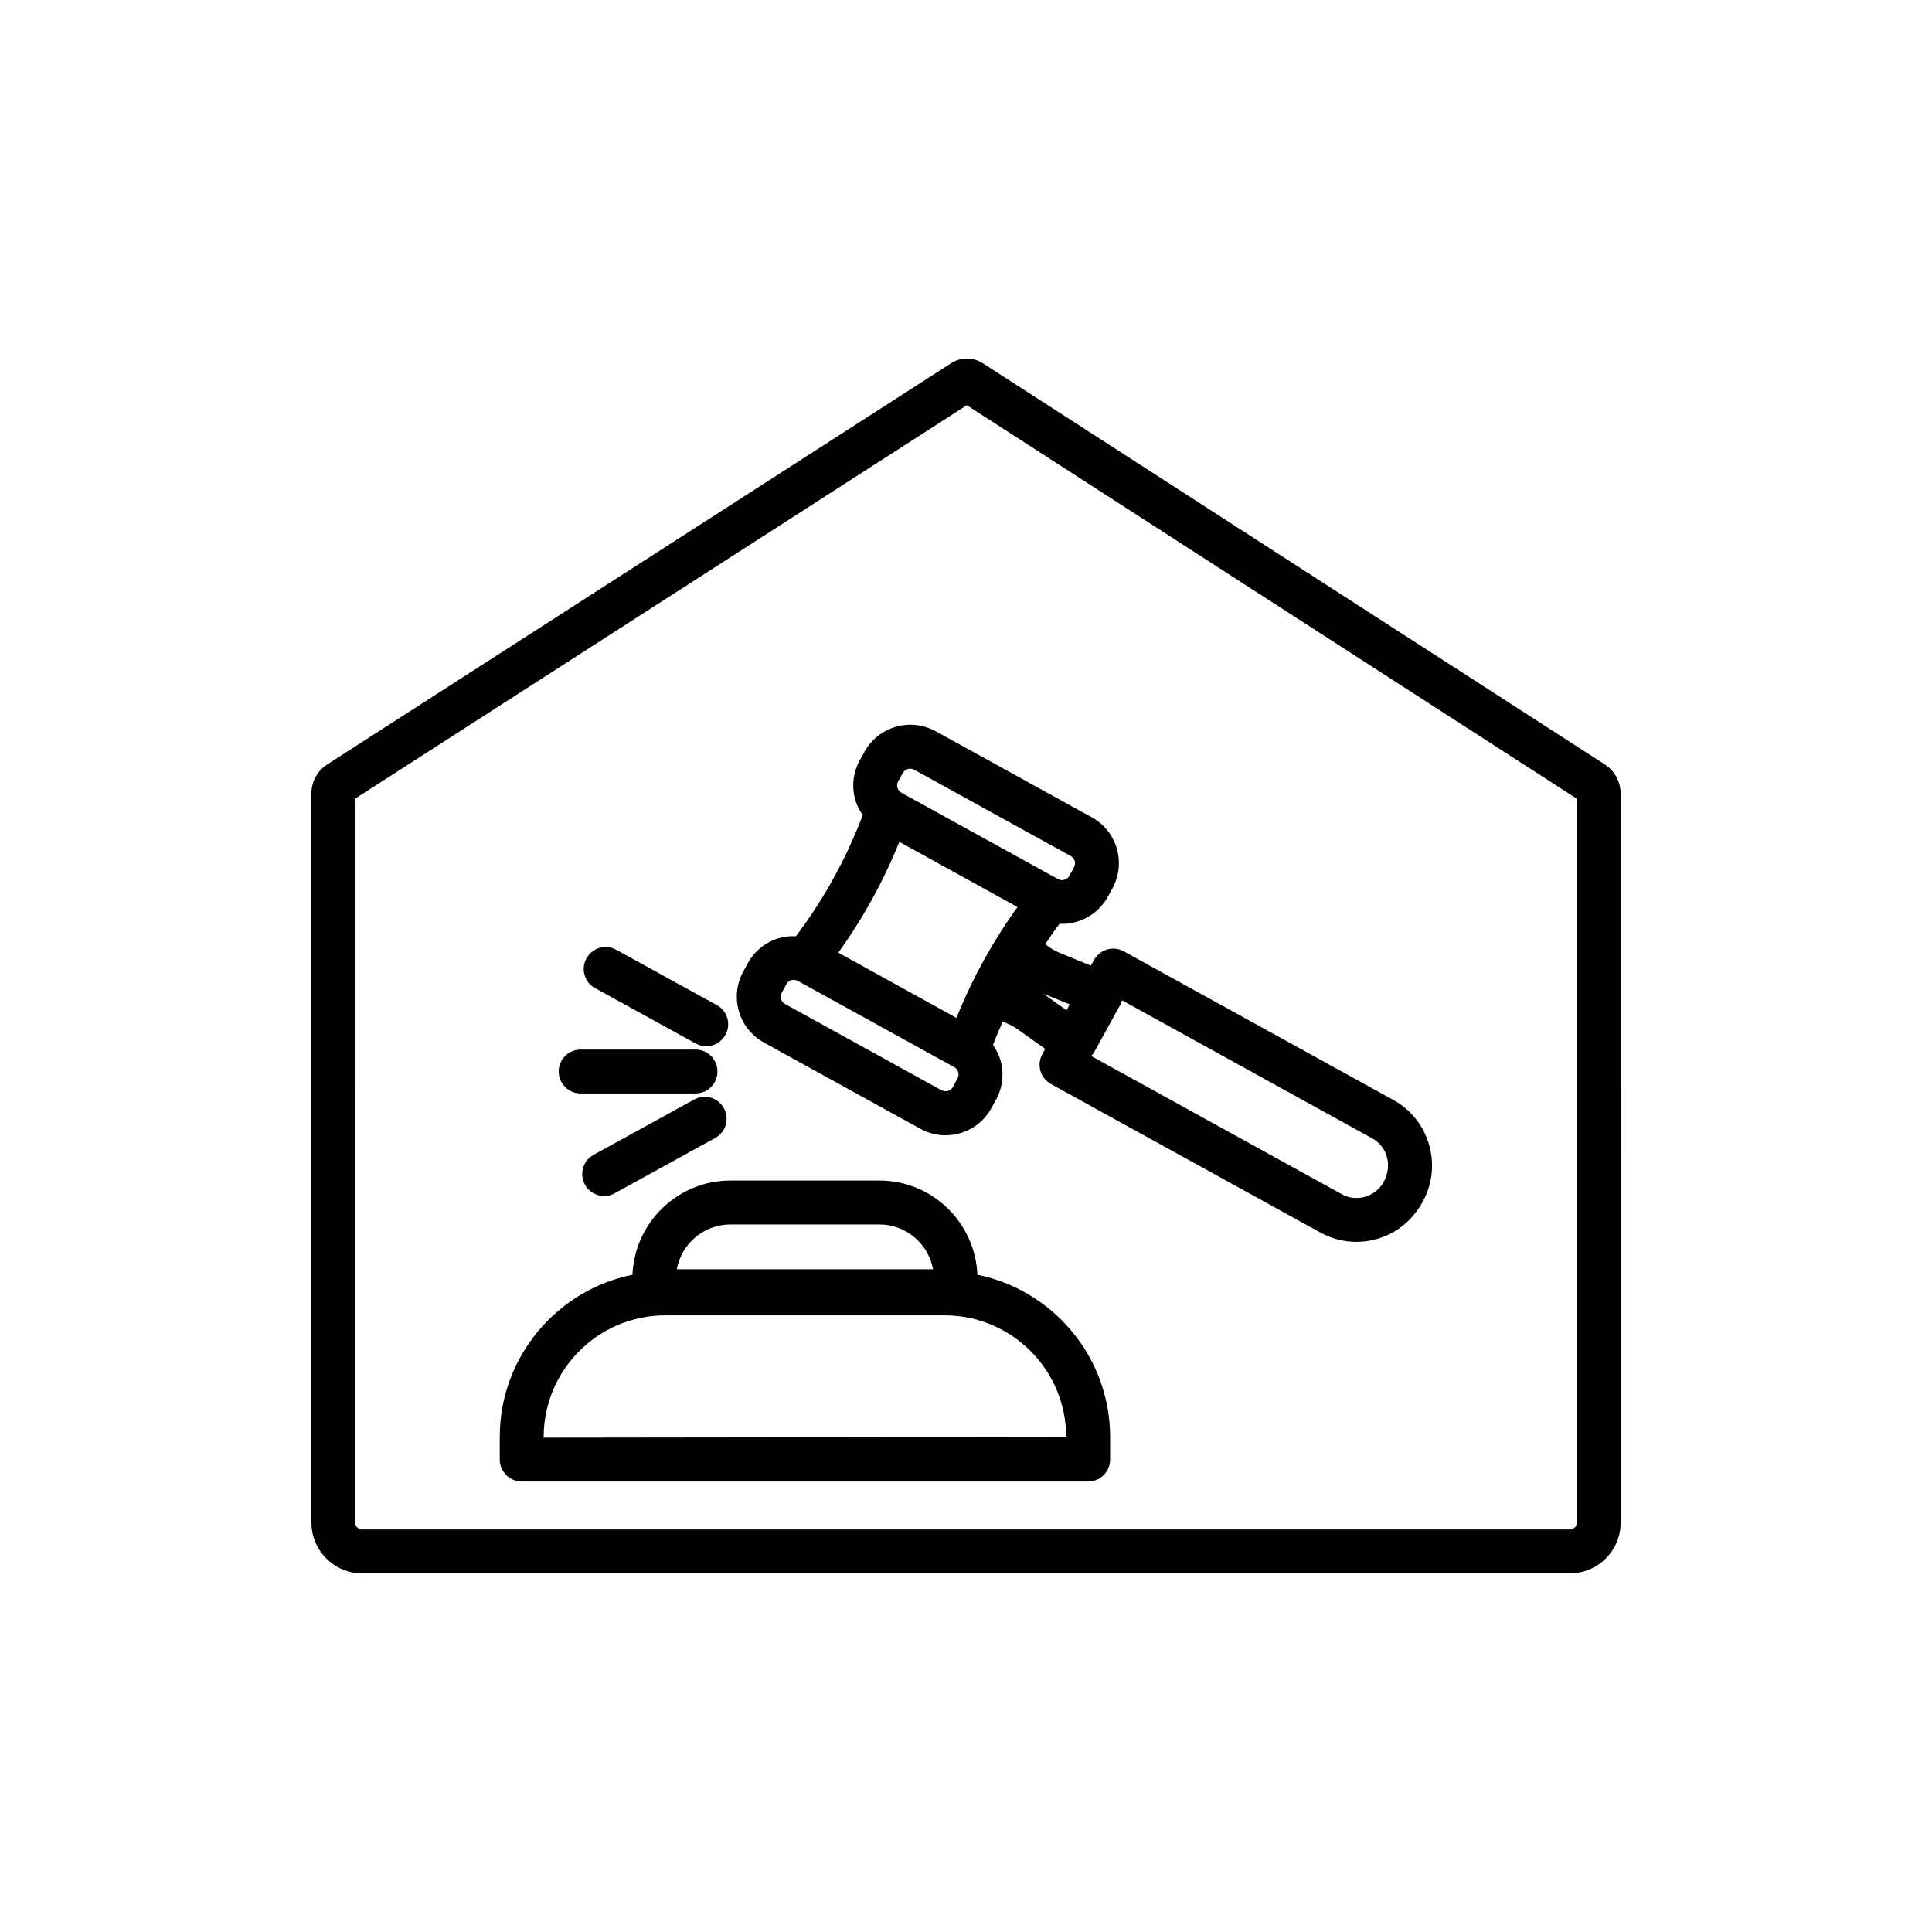
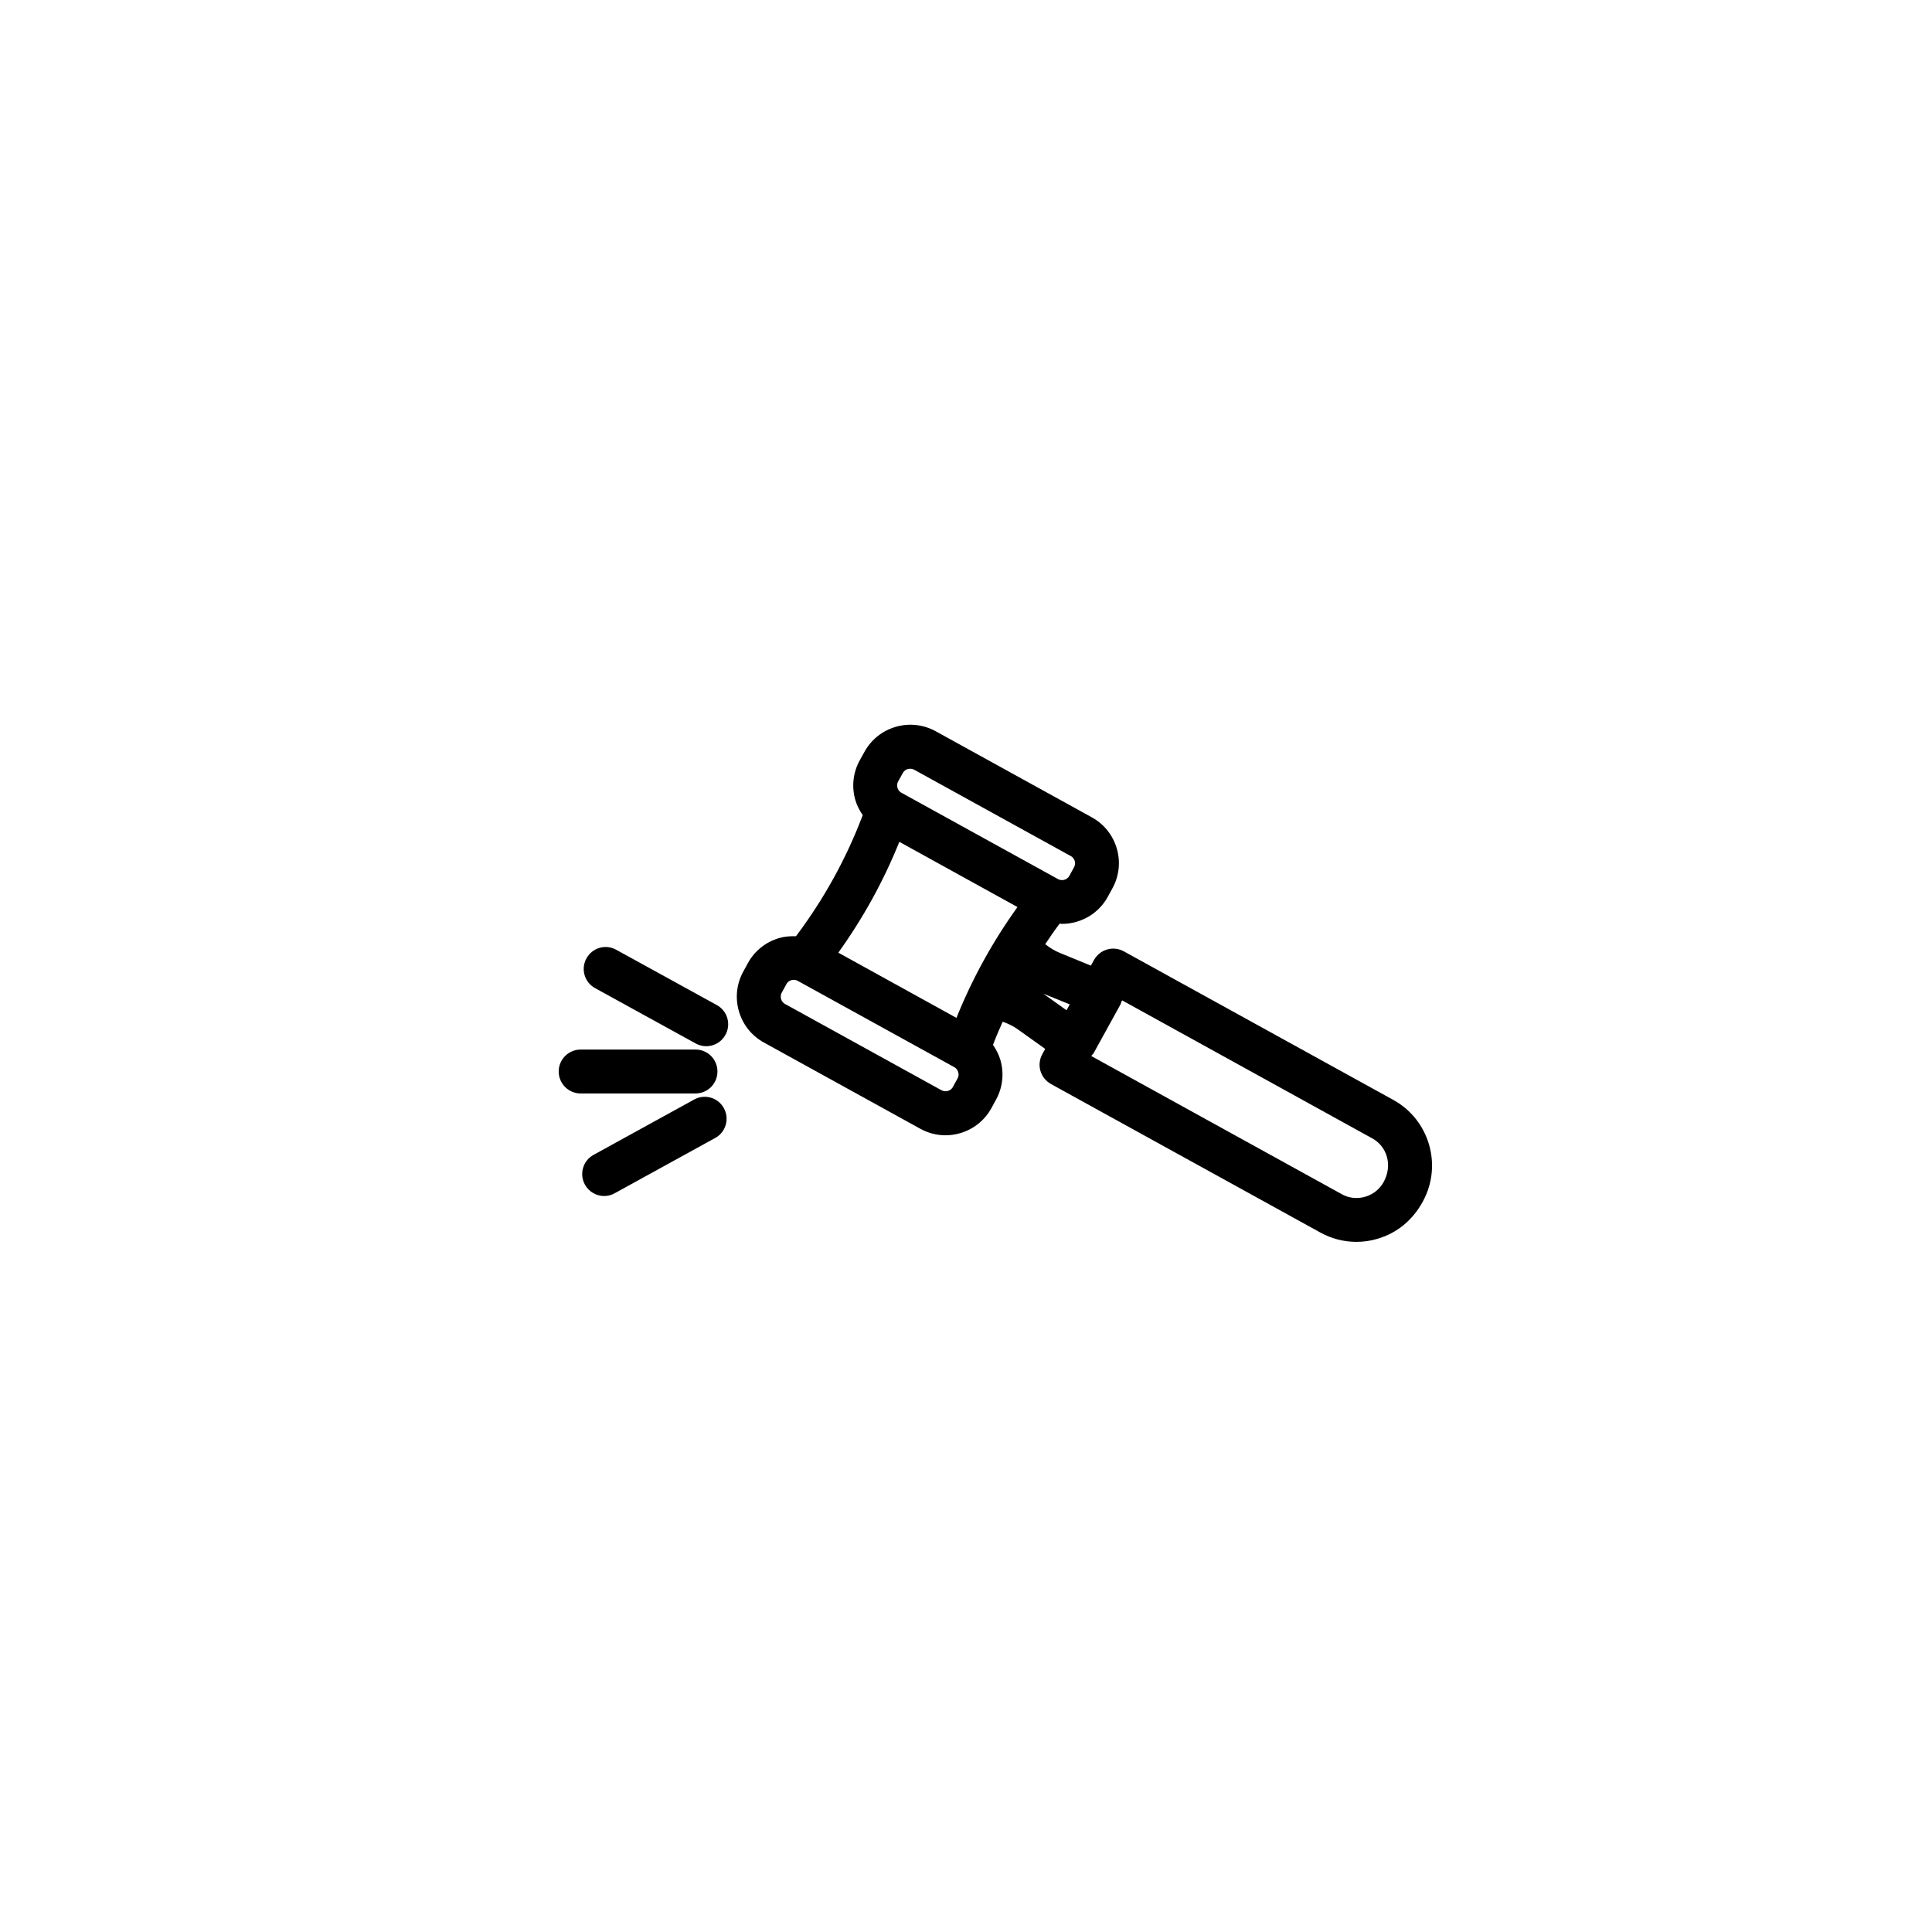
<svg xmlns="http://www.w3.org/2000/svg" fill="#000000" width="800px" height="800px" version="1.1" viewBox="144 144 512 512">
  <g>
    <path d="m381.38 336.62c-3.551 1.031-6.5 3.375-8.289 6.625l-1.234 2.215c-1.789 3.25-2.215 6.977-1.184 10.555 0.43 1.461 1.109 2.797 1.965 4.004l-0.277 0.707c-4.231 11.008-9.977 21.387-17.027 30.859l-0.402 0.527c-1.484-0.051-2.973 0.051-4.434 0.48-3.551 1.031-6.5 3.375-8.289 6.625l-1.211 2.215c-1.789 3.25-2.215 6.977-1.184 10.555 1.031 3.551 3.375 6.5 6.625 8.289l41.438 22.848c2.09 1.16 4.359 1.738 6.676 1.738 1.285 0 2.594-0.176 3.879-0.555 3.551-1.031 6.5-3.375 8.289-6.625l1.211-2.215c1.789-3.25 2.215-6.977 1.184-10.555-0.43-1.461-1.109-2.769-1.965-4.004l0.328-0.855c0.68-1.789 1.484-3.527 2.242-5.289 1.438 0.504 2.797 1.16 4.031 2.039l7.231 5.164-0.754 1.387c-0.754 1.359-0.934 2.949-0.504 4.434 0.43 1.484 1.438 2.719 2.769 3.477l71.414 39.371c2.973 1.637 6.246 2.469 9.547 2.469 1.863 0 3.727-0.25 5.566-0.805 5.113-1.484 9.32-4.863 12.066-9.926 5.215-9.574 1.715-21.613-7.836-26.879l-71.414-39.371c-1.359-0.754-2.949-0.934-4.434-0.504-1.484 0.43-2.719 1.438-3.477 2.769l-0.832 1.512-8.238-3.375c-1.41-0.578-2.672-1.359-3.856-2.316 1.133-1.688 2.266-3.375 3.5-5.012l0.328-0.43c0.203 0 0.379 0.074 0.578 0.074 1.285 0 2.594-0.176 3.879-0.555 3.551-1.031 6.5-3.375 8.289-6.625l1.211-2.215c1.789-3.25 2.215-6.977 1.184-10.555-1.031-3.551-3.375-6.5-6.625-8.289l-41.438-22.848c-3.223-1.742-6.977-2.172-10.527-1.137zm126.3 109.07c3.953 2.168 5.391 7.18 3.023 11.512-1.059 1.941-2.797 3.324-4.914 3.953-2.117 0.605-4.332 0.379-6.246-0.707l-66.328-36.578 0.152-0.25c0.125-0.176 0.301-0.301 0.43-0.48l7.18-13.023c0.102-0.176 0.102-0.402 0.176-0.605l0.227-0.402zm-80.18-35.52-0.855 1.562-6.098-4.359c-0.023-0.023-0.051-0.023-0.074-0.051 0.023 0 0.023 0 0.051 0.023zm-45.168-43.074 31.312 17.281c-6.551 9.117-11.992 18.969-16.172 29.371l-31.312-17.281c6.551-9.121 11.992-18.969 16.172-29.371zm15.418 62.723-1.211 2.215c-0.379 0.707-1.008 0.984-1.336 1.059-0.328 0.102-0.984 0.203-1.715-0.176l-41.434-22.848c-0.707-0.379-0.984-1.008-1.059-1.336-0.102-0.328-0.203-1.008 0.203-1.715l1.211-2.215c0.379-0.707 1.008-0.984 1.336-1.059 0.152-0.051 0.379-0.074 0.629-0.074 0.301 0 0.68 0.074 1.059 0.277l41.438 22.848c0.707 0.379 0.984 1.008 1.059 1.336 0.121 0.328 0.223 0.98-0.18 1.688zm31.059-57.66c0.102 0.328 0.203 1.008-0.203 1.715l-1.211 2.215c-0.379 0.707-1.008 0.984-1.336 1.059-0.328 0.102-1.008 0.203-1.715-0.203l-41.438-22.848c-0.707-0.379-0.984-1.008-1.059-1.336-0.102-0.328-0.203-0.984 0.176-1.688l1.234-2.215c0.379-0.707 1.008-0.984 1.336-1.059 0.152-0.051 0.379-0.074 0.629-0.074 0.328 0 0.68 0.074 1.082 0.277l41.438 22.848c0.688 0.352 0.965 0.98 1.066 1.309z" />
-     <path d="m403.02 481.82c-0.605-13.855-11.965-24.965-25.973-24.965h-39.469c-14.008 0-25.367 11.109-25.973 24.965-20.027 4.055-35.164 21.789-35.164 43v5.969c0 3.199 2.594 5.82 5.82 5.82h150.11c3.199 0 5.82-2.594 5.82-5.82v-5.969c-0.004-21.184-15.145-38.945-35.172-43zm-65.441-13.324h39.473c7.078 0 13 5.141 14.207 11.863h-67.891c1.211-6.727 7.106-11.863 14.211-11.863zm-49.5 56.5v-0.176c0-17.785 14.461-32.242 32.242-32.242h73.984c17.785 0 32.242 14.461 32.242 32.242z" />
    <path d="m297.88 433.78h30.43c3.199 0 5.82-2.594 5.82-5.82 0-3.223-2.594-5.82-5.82-5.82l-30.43 0.004c-3.199 0-5.82 2.594-5.82 5.82 0.004 3.223 2.621 5.816 5.82 5.816z" />
    <path d="m301.71 405.87 26.652 14.66c0.883 0.48 1.84 0.73 2.797 0.73 2.039 0 4.031-1.082 5.09-3.023 1.562-2.82 0.527-6.348-2.293-7.883l-26.656-14.66c-2.82-1.562-6.348-0.527-7.883 2.293-1.562 2.797-0.531 6.348 2.293 7.883z" />
    <path d="m327.95 435.39-26.652 14.66c-2.82 1.535-3.828 5.09-2.293 7.883 1.059 1.914 3.047 3.023 5.09 3.023 0.957 0 1.914-0.227 2.797-0.73l26.652-14.66c2.82-1.535 3.828-5.09 2.293-7.883-1.539-2.82-5.066-3.856-7.887-2.293z" />
-     <path d="m569.3 346.59-164.85-106.33c-2.543-1.664-5.844-1.664-8.387 0l-165.35 106.33c-2.621 1.688-4.18 4.535-4.18 7.656v193.26c0 7.406 6.019 13.453 13.453 13.453h320.05c7.406 0 13.453-6.019 13.453-13.453l-0.008-193.26c-0.023-3.125-1.586-5.973-4.18-7.66zm-7.457 200.92c0 1.008-0.805 1.812-1.812 1.812h-320.07c-1.008 0-1.812-0.805-1.812-1.812l-0.004-191.88 162.07-104.24 161.6 104.24v191.88z" />
  </g>
</svg>